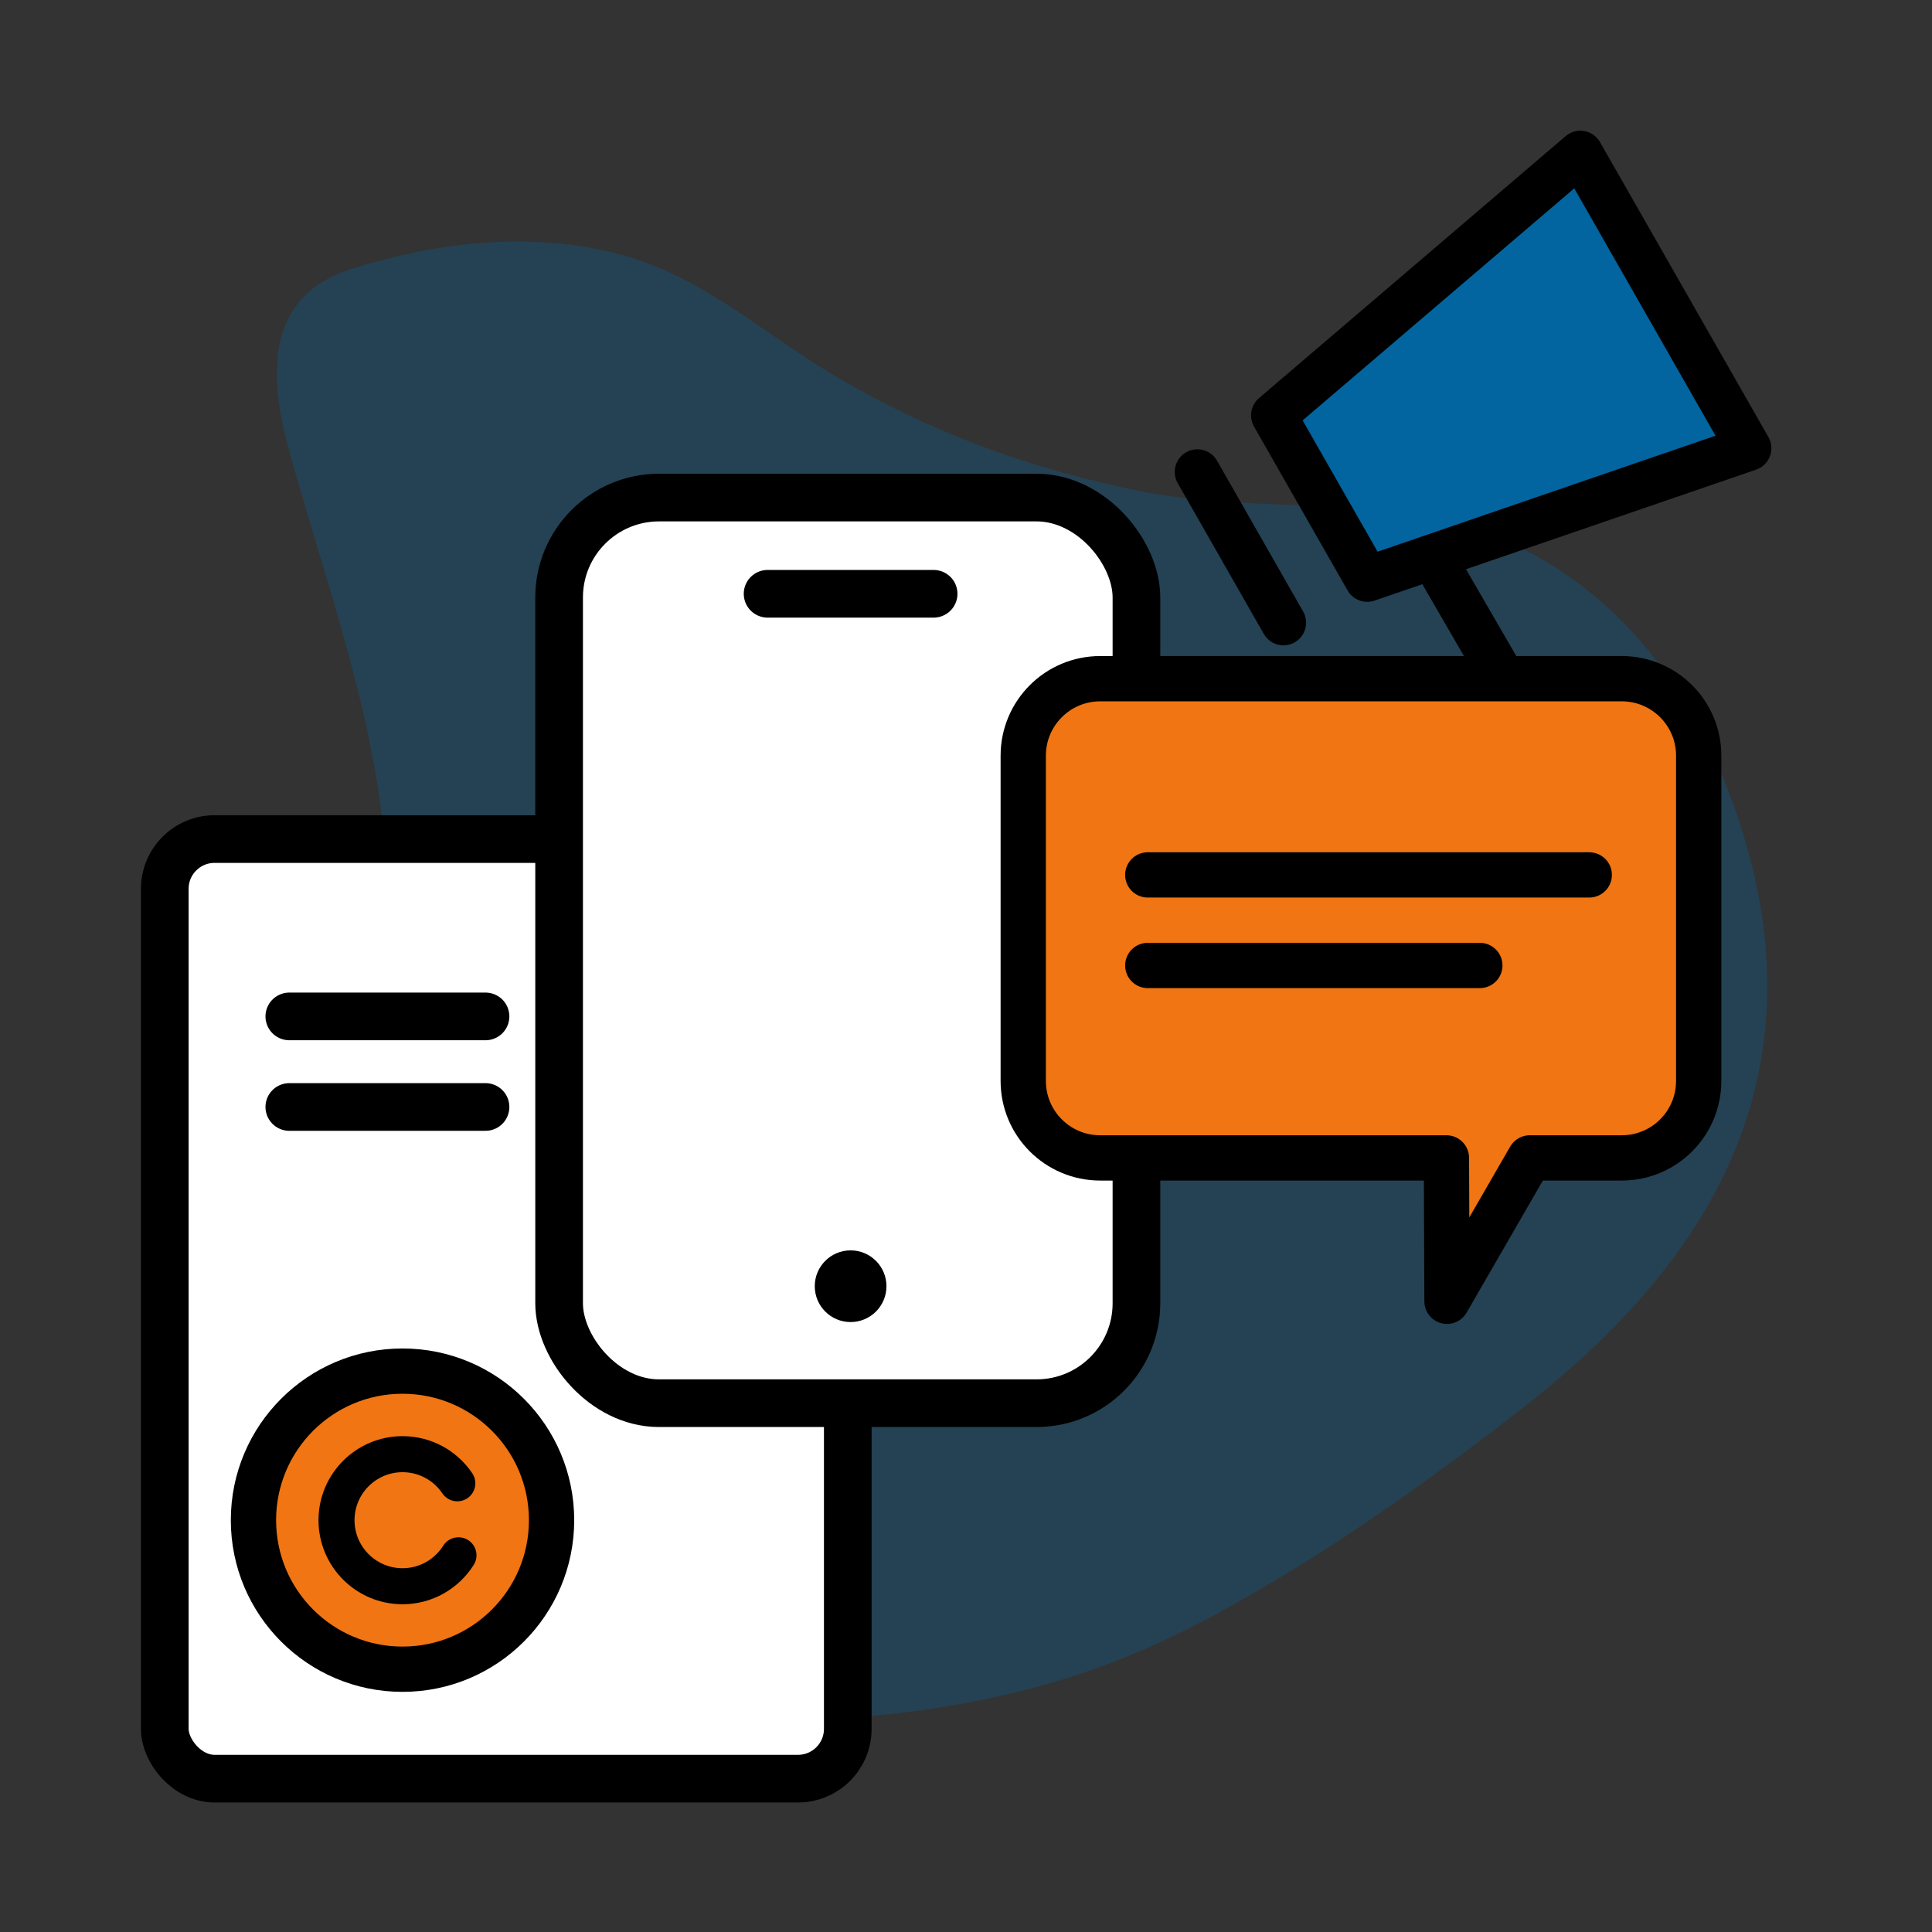
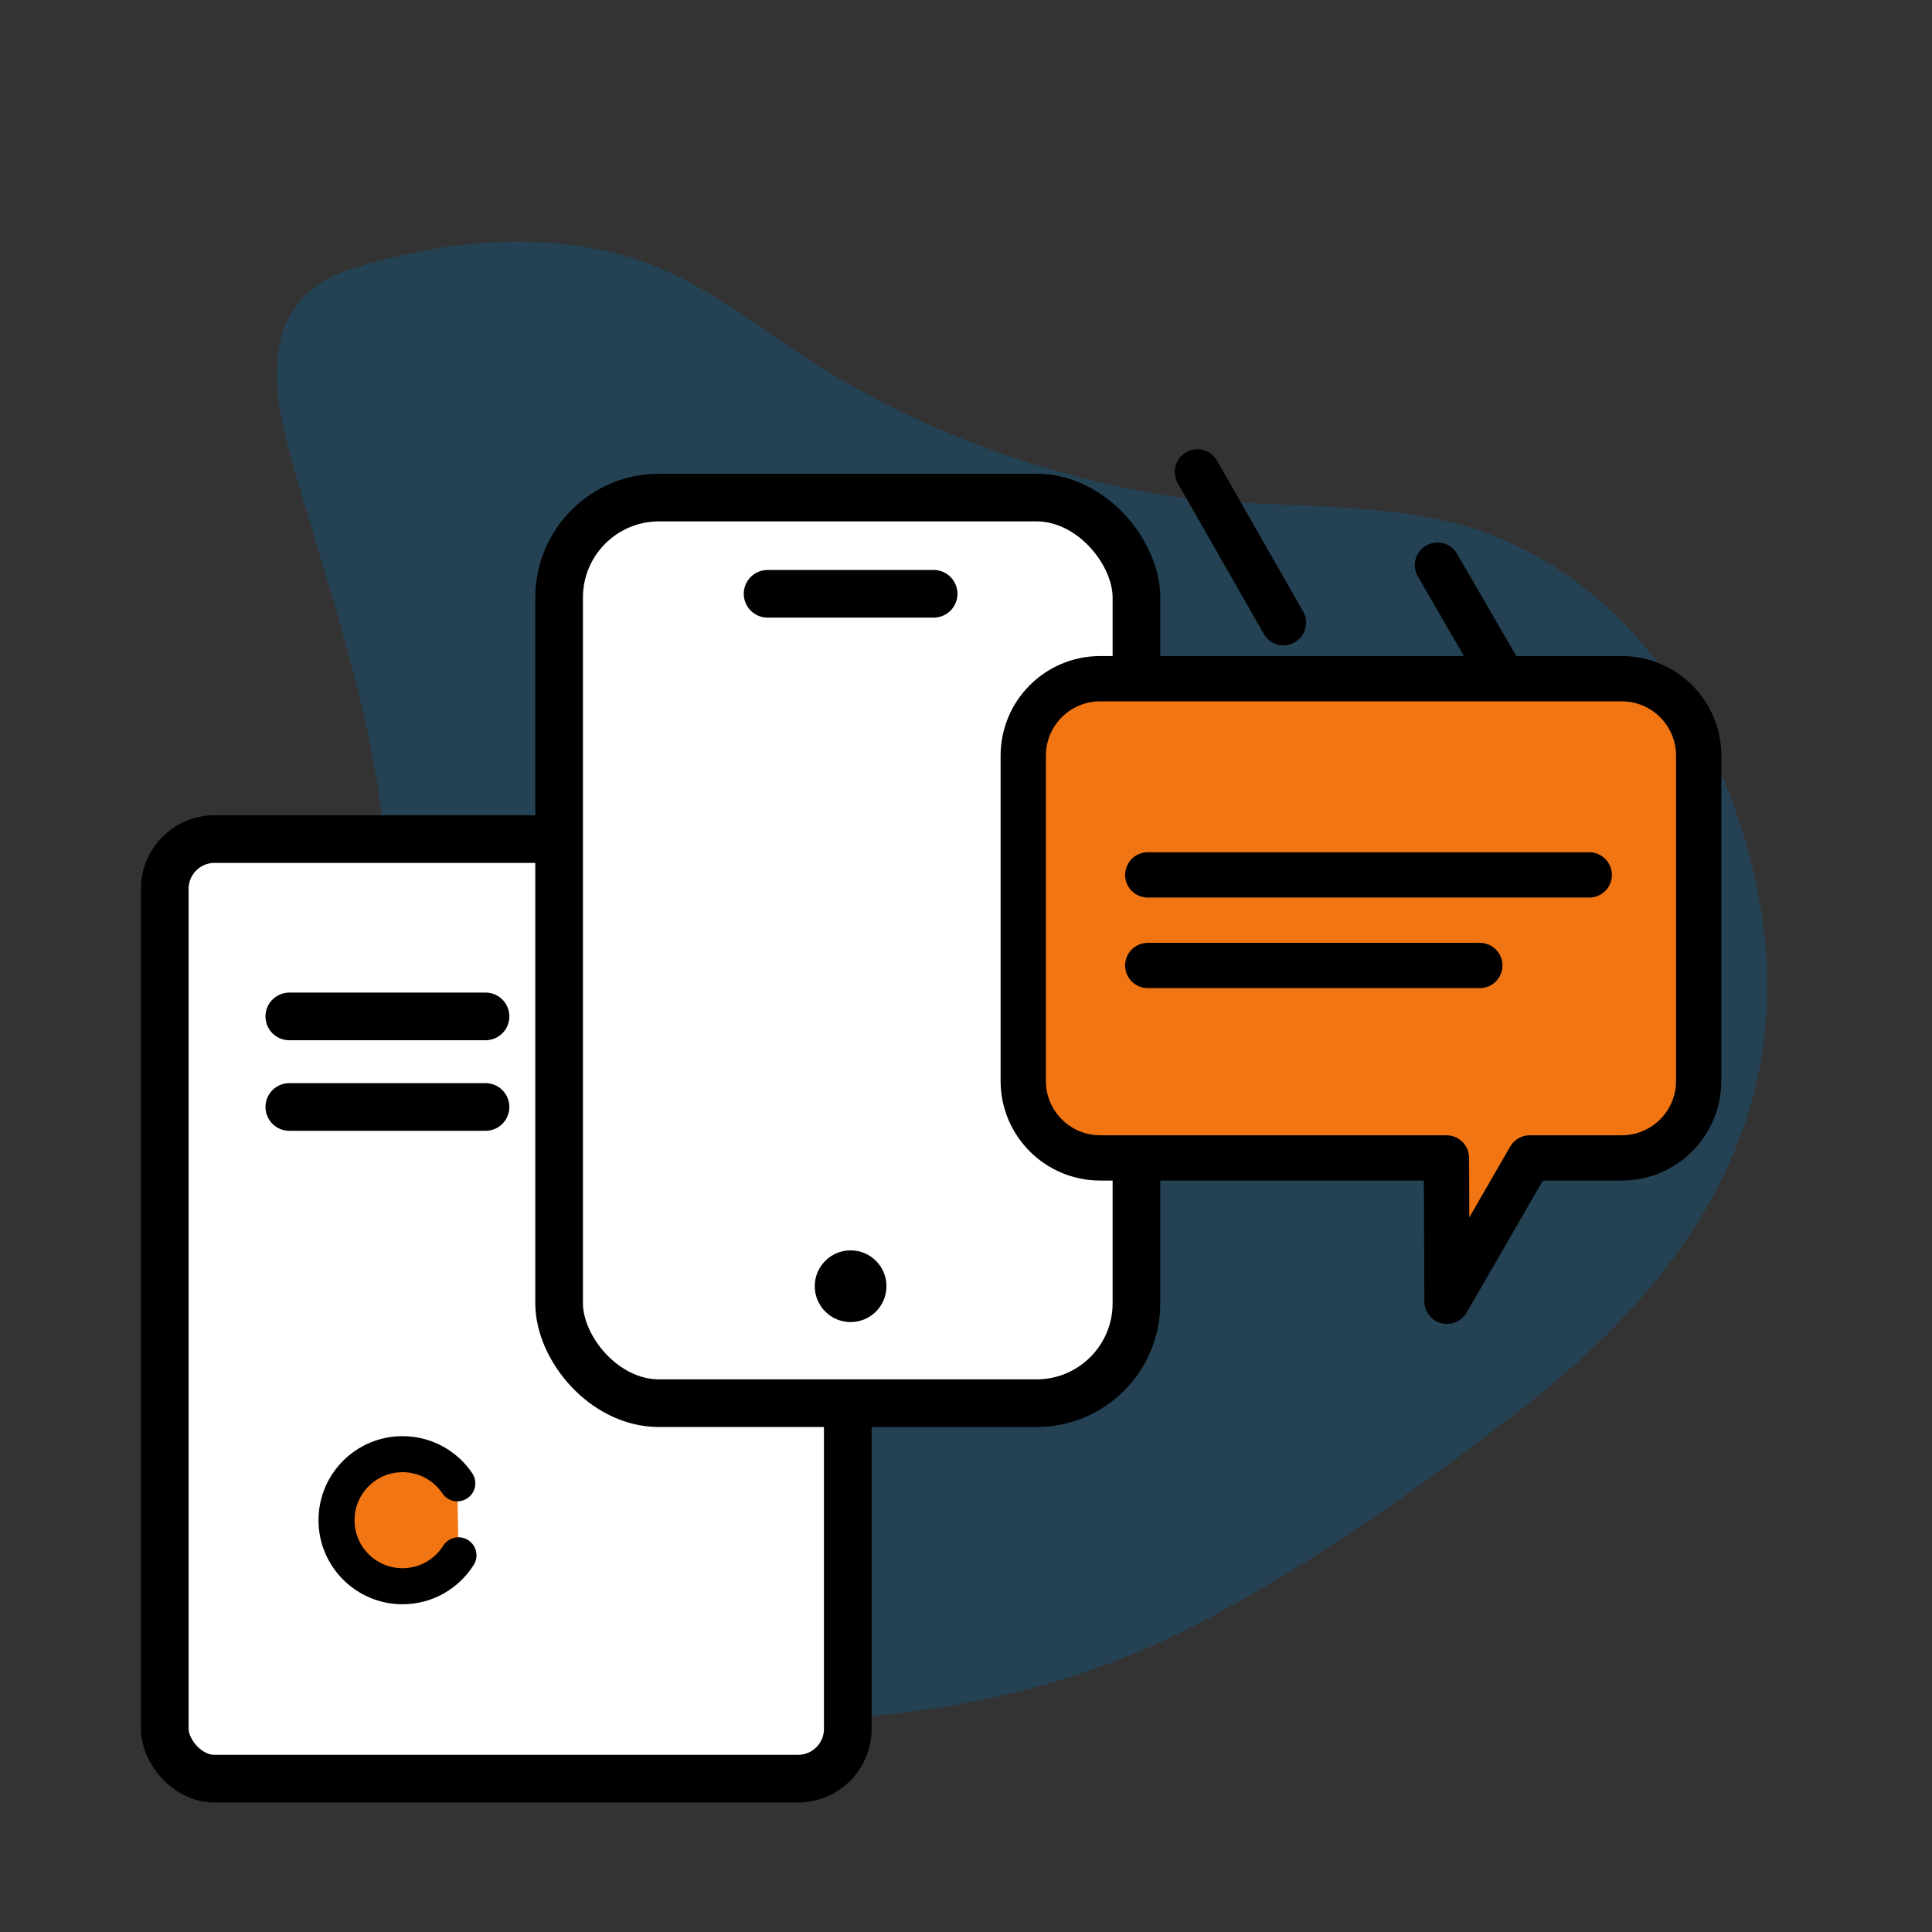
<svg xmlns="http://www.w3.org/2000/svg" id="Layer_1" data-name="Layer 1" viewBox="0 0 512 512">
  <rect x="0" y="0" width="512" height="512" fill="#333333" stroke="none" />
  <defs>
    <style>
      .cls-1, .cls-2, .cls-3 {
        stroke-width: 12px;
      }

      .cls-1, .cls-2, .cls-3, .cls-4, .cls-5, .cls-6 {
        stroke: #000;
        stroke-linecap: round;
        stroke-linejoin: round;
      }

      .cls-1, .cls-5 {
        fill: none;
      }

      .cls-7, .cls-8 {
        stroke-width: 0px;
      }

      .cls-7, .cls-3 {
        fill: #02659f;
      }

      .cls-9 {
        opacity: .31;
      }

      .cls-2, .cls-6 {
        fill: #f17512;
      }

      .cls-4 {
        fill: #fff;
      }

      .cls-4, .cls-5 {
        stroke-width: 12.63px;
      }

      .cls-6 {
        stroke-width: 9.55px;
      }
    </style>
  </defs>
  <g class="cls-9">
    <path class="cls-7" d="m425.4,354.05c35.62-35.22,53.07-77.93,36.82-132.14-10.35-34.54-31.07-65.35-65.36-79.49-28.21-11.63-63.47-6.23-93.4-12.01-29.73-5.74-58.38-16.23-84.26-32.04-19.49-11.91-34.42-26.09-57.15-31.52-22.69-5.42-46.72-2.54-68.75,4.39-23.12,7.27-22.18,28.26-16.65,48.24,4.13,14.94,8.93,29.99,13.26,45.12,11.25,39.3,19.37,79.2,4.66,119.49-10,27.4-39.96,42.29-40.55,74.29-.77,42.1,41.73,71.18,76.96,84.09,44.21,16.2,95.13,16.92,140.53,5.42,17.03-4.31,33.13-10.7,48.61-18.98,29.72-15.89,57.39-35.5,83.92-56.21,7.67-5.99,14.82-12.2,21.35-18.67Z" />
  </g>
  <rect class="cls-4" x="43.67" y="222.36" width="181" height="249" rx="13.19" ry="13.19" />
  <rect class="cls-4" x="148.17" y="131.86" width="153" height="240" rx="26.48" ry="26.48" />
  <line class="cls-5" x1="203.42" y1="157.36" x2="247.42" y2="157.36" />
  <g>
-     <polygon class="cls-3" points="463.43 118.79 362.33 153.49 337.54 110.07 418.81 40.64 463.43 118.79" />
    <line class="cls-1" x1="317.32" y1="125.07" x2="340.13" y2="165.02" />
    <line class="cls-1" x1="380.94" y1="149.77" x2="404.17" y2="189.86" />
  </g>
  <circle class="cls-8" cx="225.42" cy="340.86" r="9.5" />
  <path class="cls-2" d="m429.77,179.86h-138.2c-11.27,0-20.4,9.13-20.4,20.4v86.2c0,11.27,9.13,20.4,20.4,20.4h91.75l.15,38,21.94-38h24.36c11.27,0,20.4-9.13,20.4-20.4v-86.2c0-11.27-9.13-20.4-20.4-20.4Z" />
  <line class="cls-1" x1="304.17" y1="231.86" x2="421.17" y2="231.86" />
  <line class="cls-1" x1="304.17" y1="255.86" x2="392.17" y2="255.86" />
  <line class="cls-5" x1="76.67" y1="269.36" x2="128.67" y2="269.36" />
  <line class="cls-5" x1="76.67" y1="293.36" x2="128.67" y2="293.36" />
-   <circle class="cls-2" cx="106.67" cy="402.86" r="39.5" />
  <path class="cls-6" d="m121.5,412.17c-3.1,4.92-8.58,8.2-14.82,8.2-9.66,0-17.5-7.84-17.5-17.5s7.84-17.5,17.5-17.5c6.04,0,11.37,3.06,14.51,7.72" />
</svg>